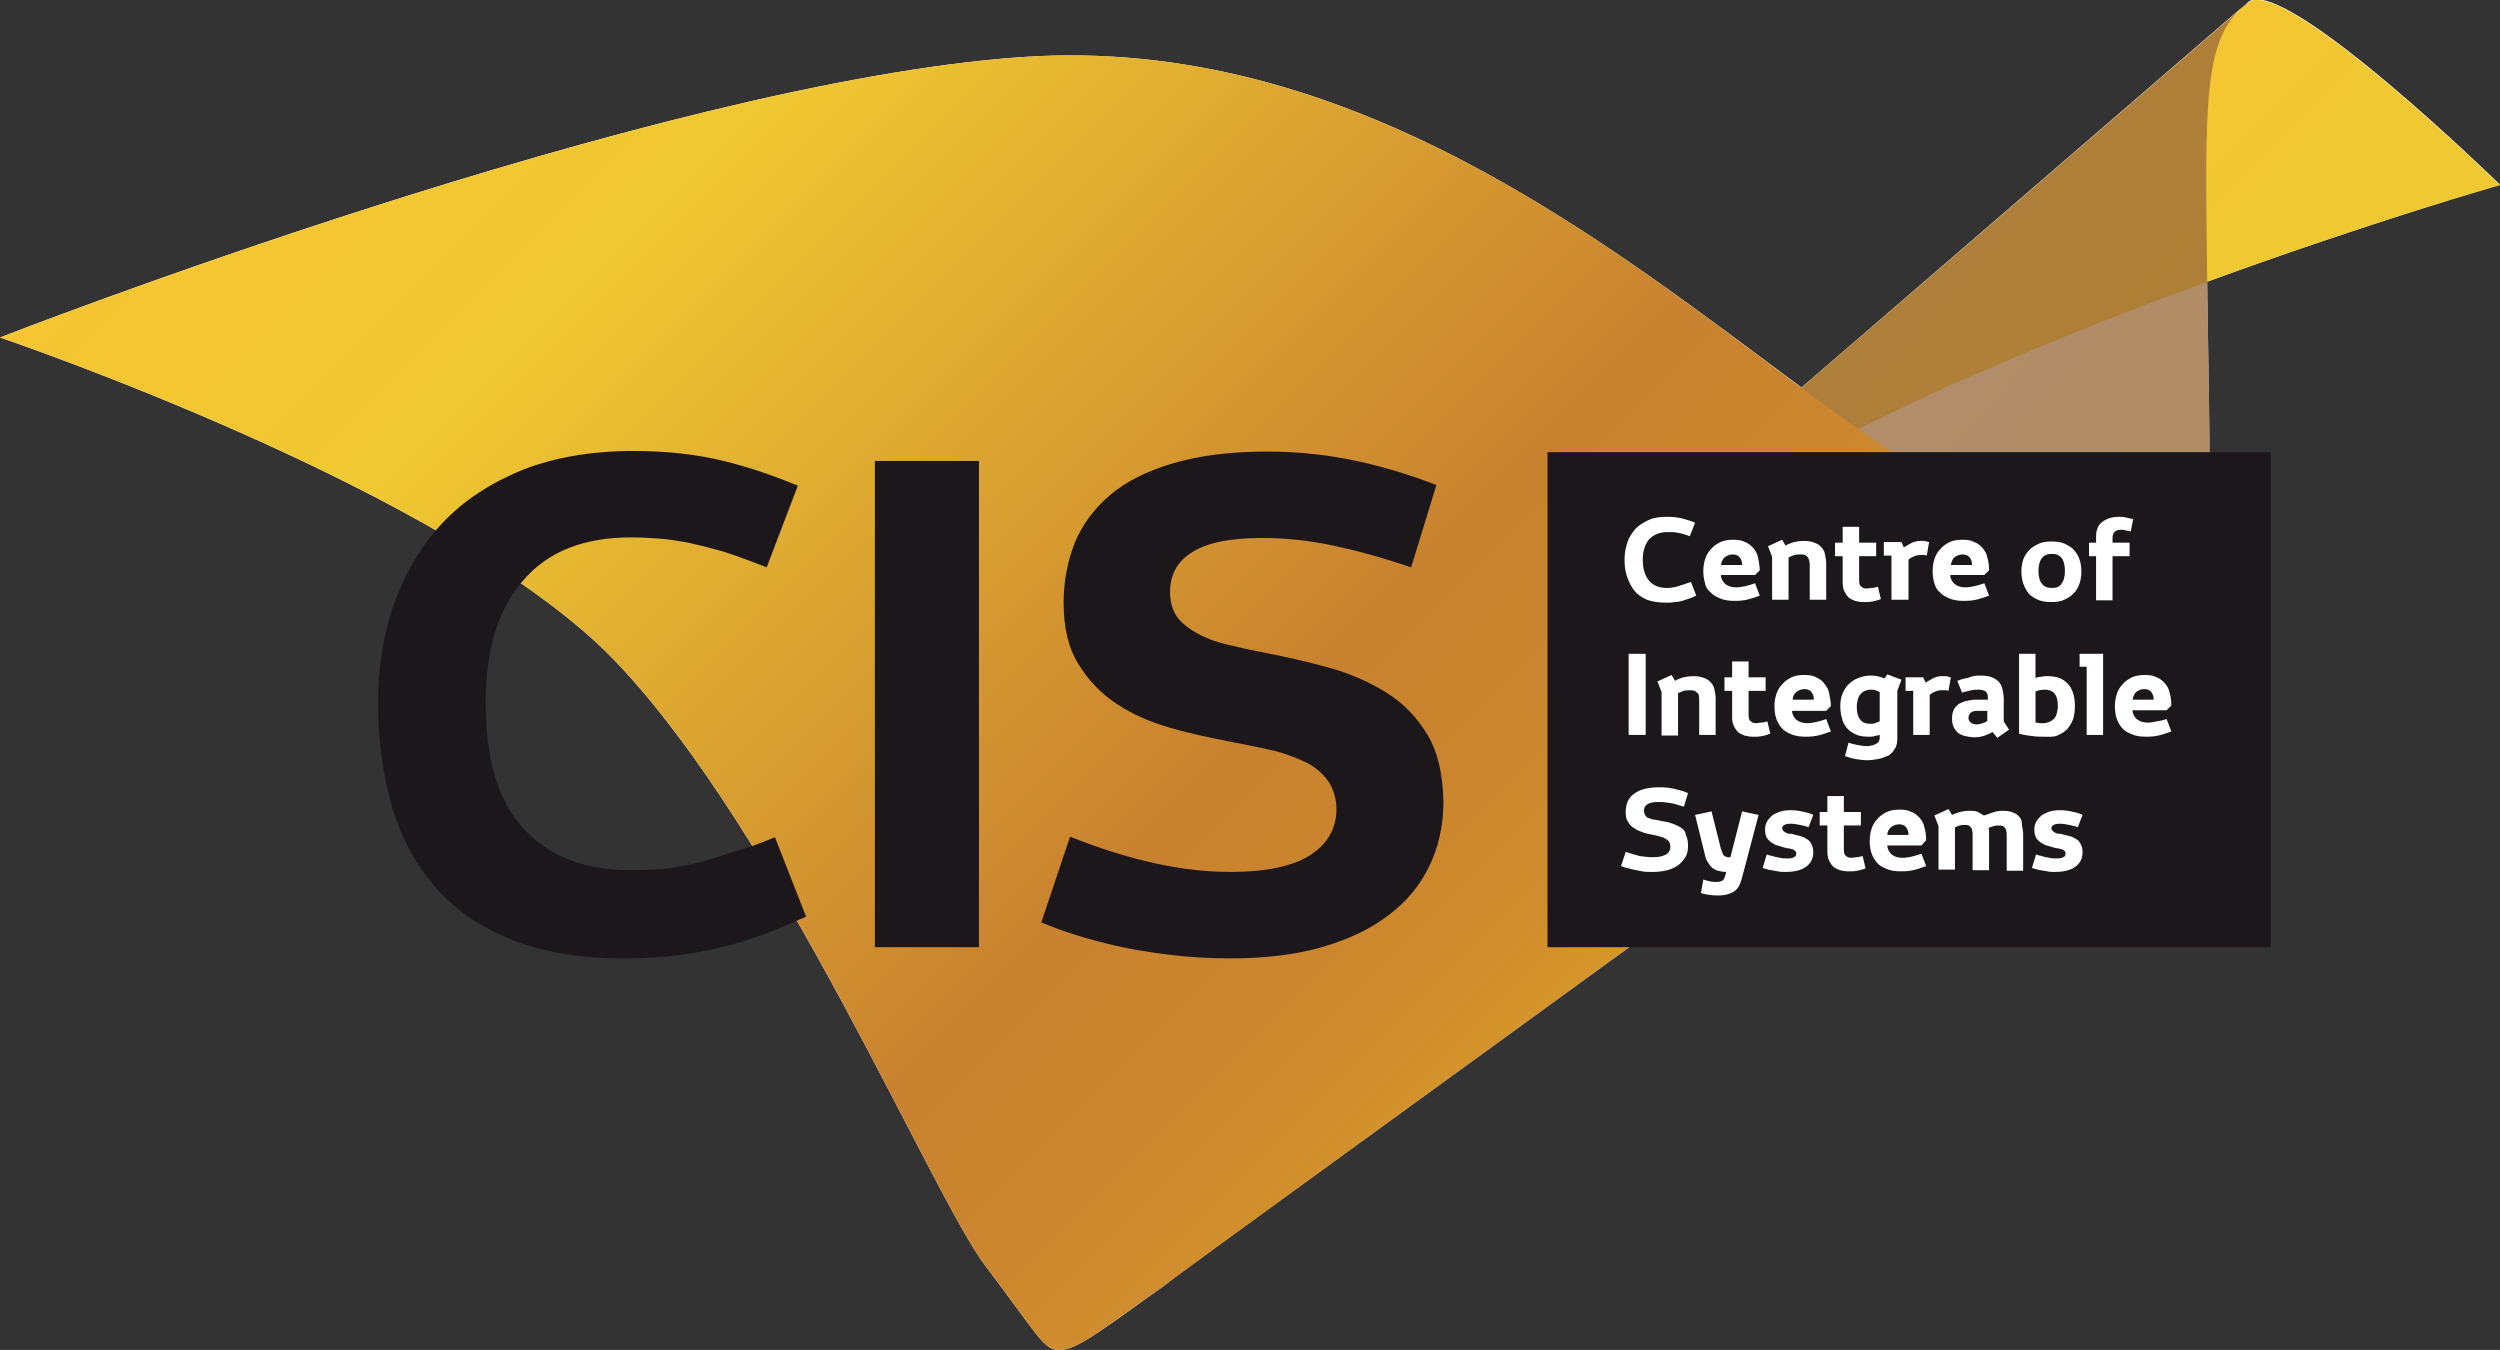
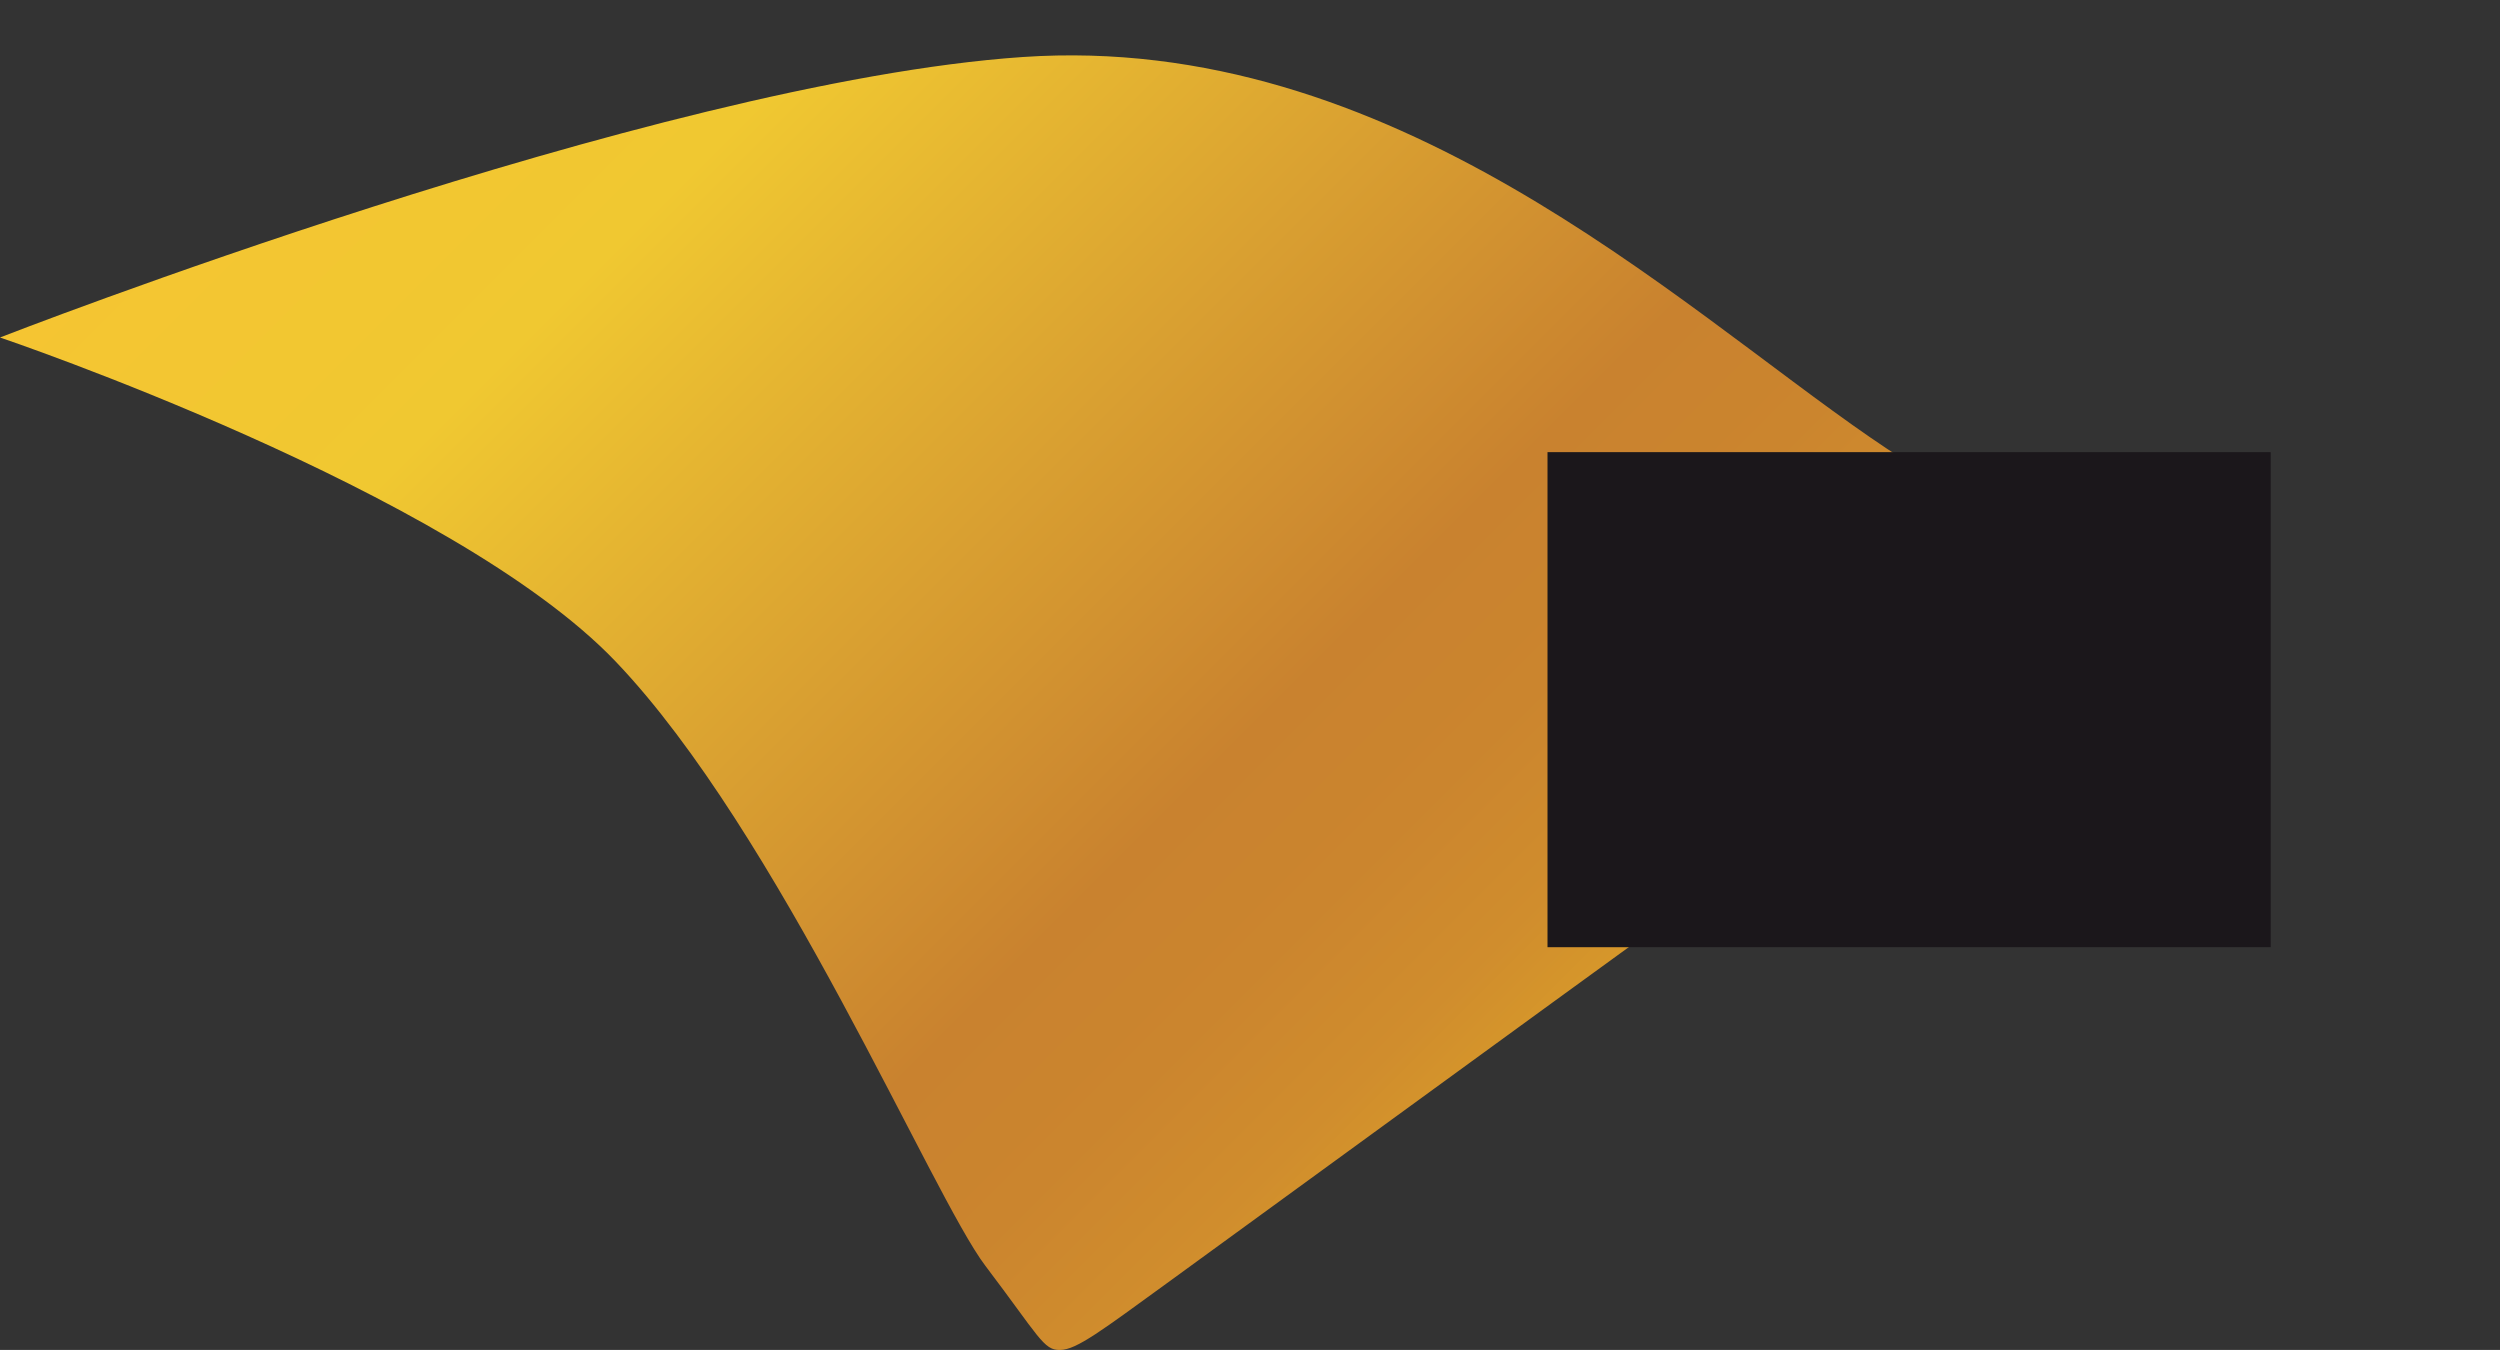
<svg xmlns="http://www.w3.org/2000/svg" id="Layer_1" x="0px" y="0px" viewBox="0 0 425.2 229.6" xml:space="preserve">
  <rect x="0" y="0" width="425.2" height="229.6" fill="#333333" stroke="none" />
-   <path fill="#FFFFFF" d="M375.4,47.9c0.4,30.9,1.1,40.7-1.6,42.1c-0.1,0-0.2,0.1-0.3,0.2c-4.8,3.4-55.2,41-84,61.9 c-20.2,14.7-50,36.3-70.4,51.1c-4.7,3.4-8.9,6.5-12.4,9c-3.6,2.7-6.5,4.7-8.2,6.1c-1.2,0.9-2.3,1.7-3.5,2.5 c-8.3,6-12.1,8.7-14.6,8.8c0,0,0,0,0,0c0,0,0,0,0,0c0,0-0.1,0-0.1,0c-2.8,0.1-3.6-2.3-12.7-14.3c-9.1-12-35.1-73.7-62.9-102.8 C76.9,83.4,0,57.4,0,57.4S111.2,14,173.9,9.7c55.7-3.8,99.9,32.1,132.5,56.2c29.2-25.2,66.3-57.2,74.4-64.2c0,0,0,0,0,0 c1.1-0.9,1.6-1.4,1.6-1.4c6.2-4.6,42.8,31.1,42.8,31.1S403.7,37.6,375.4,47.9z M380.8,1.8c1-0.9,1.6-1.4,1.6-1.4 C381.8,0.8,381.3,1.3,380.8,1.8z" />
  <g>
    <linearGradient id="SVGID_1_" gradientUnits="userSpaceOnUse" x1="325.475" y1="188.475" x2="370.325" y2="143.625" gradientTransform="matrix(1 0 0 -1 0 230)">
      <stop offset="0" style="stop-color:#F5C532" />
      <stop offset="0.597" style="stop-color:#F0C831" />
    </linearGradient>
-     <path fill="url(#SVGID_1_)" d="M382.4,0.4c6.2-4.6,42.8,31.1,42.8,31.1s-47.5,13.4-94.3,34.4C315.2,73,280.3,91,270.6,96.4 C283.2,86.2,382.4,0.4,382.4,0.4z" />
    <linearGradient id="SVGID_2_" gradientUnits="userSpaceOnUse" x1="264.282" y1="129.849" x2="321.722" y2="79.917" gradientTransform="matrix(1 0 0 -1 0 230)">
      <stop offset="0" style="stop-color:#996A3F" />
      <stop offset="1" style="stop-color:#9A6732" />
    </linearGradient>
-     <path opacity="0.76" fill="url(#SVGID_2_)" d="M373.8,90c2.7-1.4,2-11.2,1.6-42.3s-0.7-41.6,7-47.3 c0,0-94.4,81.4-110.8,95.5c-10.1,8.6-22.5,18.4-36.6,41.8s-28.2,76.4-54.6,91.9c-1.5-0.2,9.2-4.6,18.1-11.3 c10.7-8,61.3-44.5,91-66.2C319.2,130.5,371.9,91.2,373.8,90" />
    <linearGradient id="SVGID_3_" gradientUnits="userSpaceOnUse" x1="85.3" y1="257.9" x2="288.5" y2="54.7" gradientTransform="matrix(1 0 0 -1 0 230)">
      <stop offset="0" style="stop-color:#F5C532" />
      <stop offset="0.219" style="stop-color:#F0C831" />
      <stop offset="0.451" style="stop-color:#DCA531" />
      <stop offset="0.689" style="stop-color:#C9822F" />
      <stop offset="0.79" style="stop-color:#CB852E" />
      <stop offset="0.88" style="stop-color:#D08D2D" />
      <stop offset="0.964" style="stop-color:#D99C29" />
      <stop offset="0.992" style="stop-color:#DEA327" />
    </linearGradient>
    <path fill="url(#SVGID_3_)" d="M373.8,90c-1.9,1.2-54.6,40.5-84.4,62.1s-80.1,58.3-91,66.2s-15.3,11.3-18.1,11.3 c-2.8,0.1-3.6-2.3-12.7-14.3c-9.1-12-35.1-73.7-62.9-102.8S0,57.4,0,57.4S111.2,14,173.9,9.7s110.8,41.7,144.2,64.7 C349.1,95.8,365.6,94.3,373.8,90z" />
  </g>
-   <path fill="#1B171B" d="M131.8,142.4l5.3,13.5c-2.5,1.1-4.9,2.2-7.2,3c-2.3,0.9-4.7,1.6-7.2,2.2c-2.5,0.6-5.1,1.1-7.7,1.4 c-2.7,0.3-5.6,0.5-8.8,0.5c-7.7,0-14.1-1.1-19.5-3.3c-5.3-2.2-9.6-5.2-12.9-9.1c-3.3-3.9-5.7-8.4-7.2-13.7s-2.3-11-2.3-17.2 s0.9-11.9,2.8-17.2c1.9-5.2,4.6-9.8,8.2-13.6c3.6-3.8,8.2-6.8,13.6-9c5.4-2.1,11.7-3.2,18.8-3.2c5.8,0,10.9,0.6,15.4,1.7 s8.7,2.6,12.6,4.2l-5.3,13.9c-2.8-1.1-5.2-2-7.4-2.7c-2.1-0.6-4.1-1.1-5.9-1.5c-1.8-0.3-3.4-0.6-5-0.7c-1.5-0.1-3.1-0.2-4.8-0.2 c-8,0-14.1,2.4-18.3,7.3c-4.3,4.9-6.4,11.8-6.4,20.8c0,9.6,2.1,16.7,6.4,21.4s10.4,7.1,18.2,7.1c2.2,0,4.3-0.1,6.2-0.3 c1.9-0.2,3.7-0.6,5.5-1c1.8-0.5,3.7-1.1,5.7-1.8C126.8,144.4,129.1,143.5,131.8,142.4z M148.8,161.1h17.7V78.4h-17.7V161.1z M242.8,125c-1.8-3-4.1-5.4-7-7.2s-6.1-3.2-9.6-4.2c-3.6-1-7.1-1.8-10.7-2.5c-2.6-0.5-4.9-1-6.9-1.5c-2.1-0.5-3.8-1.2-5.2-2 s-2.5-1.7-3.3-2.8c-0.7-1.1-1.1-2.5-1.1-4.1c0-3,1.3-5.3,3.8-6.8c2.5-1.6,6.4-2.4,11.8-2.4c4,0,8,0.4,12.2,1.3s8.6,2.1,13.2,3.7 l4.3-14c-3.8-1.5-8.2-2.9-13.1-4c-5-1.1-10.2-1.7-15.7-1.7c-6.3,0-11.6,0.7-16,2s-8,3.1-10.7,5.4s-4.7,5-6,8.1 c-1.2,3.1-1.9,6.5-1.9,10.2c0,4.2,0.8,7.7,2.5,10.4c1.7,2.8,3.8,5,6.5,6.8s5.7,3.1,9.2,4.1c3.4,1,6.9,1.7,10.4,2.4 c2.7,0.5,5.1,1,7.3,1.5c2.2,0.6,4,1.3,5.6,2.1c1.5,0.8,2.7,1.9,3.6,3.2c0.8,1.3,1.3,2.8,1.3,4.6c0,3.3-1.5,5.9-4.4,7.8 c-2.9,1.9-7.5,2.9-13.6,2.9c-4.2,0-8.5-0.5-13-1.5s-9.3-2.5-14.3-4.5l-4.9,14.6c1.5,0.6,3.3,1.3,5.5,2s4.7,1.4,7.4,2s5.7,1.1,9,1.5 s6.7,0.6,10.2,0.6c5.9,0,11.1-0.6,15.6-1.9c4.5-1.3,8.3-3.1,11.3-5.4c3.1-2.3,5.4-5.1,7-8.4c1.6-3.3,2.4-7,2.4-11 C245.4,131.8,244.6,128,242.8,125z" />
  <rect x="263.2" y="76.9" fill="#1B171B" width="123" height="84.2" />
-   <path fill="#FFFFFF" d="M276.7,98c-0.3-0.9-0.4-1.8-0.4-2.9c0-1,0.2-2,0.5-2.9s0.8-1.6,1.4-2.3c0.6-0.6,1.4-1.1,2.3-1.5 s1.9-0.5,3.1-0.5c1,0,1.8,0.1,2.6,0.3c0.7,0.2,1.4,0.4,2.1,0.7l-0.9,2.3c-0.5-0.2-0.9-0.3-1.2-0.4c-0.4-0.1-0.7-0.2-1-0.2 c-0.3-0.1-0.6-0.1-0.8-0.1c-0.3,0-0.5,0-0.8,0c-1.3,0-2.3,0.4-3.1,1.2c-0.7,0.8-1.1,2-1.1,3.5c0,1.6,0.4,2.8,1.1,3.6 c0.7,0.8,1.7,1.2,3,1.2c0.4,0,0.7,0,1-0.1c0.3,0,0.6-0.1,0.9-0.2s0.6-0.2,1-0.3c0.3-0.1,0.7-0.3,1.2-0.4l0.9,2.3 c-0.4,0.2-0.8,0.4-1.2,0.5c-0.4,0.1-0.8,0.3-1.2,0.4c-0.4,0.1-0.8,0.2-1.3,0.2c-0.4,0.1-0.9,0.1-1.5,0.1c-1.3,0-2.4-0.2-3.2-0.5 c-0.9-0.4-1.6-0.9-2.1-1.5S277,98.9,276.7,98z M290,99.2c-0.2-0.6-0.3-1.3-0.3-2.1c0-0.7,0.1-1.3,0.3-2c0.2-0.6,0.5-1.2,1-1.7 c0.4-0.5,1-0.9,1.6-1.2c0.6-0.3,1.4-0.4,2.2-0.4c0.8,0,1.5,0.1,2,0.4c0.6,0.2,1,0.6,1.4,1c0.4,0.5,0.7,1,0.8,1.6s0.3,1.4,0.3,2.2 l-0.8,0.8h-5.8c0,0.6,0.3,1.1,0.7,1.5c0.5,0.4,1.1,0.6,1.9,0.6c0.5,0,1-0.1,1.5-0.2s1.1-0.3,1.7-0.5l0.8,2.1 c-0.5,0.2-1.1,0.4-1.8,0.6c-0.7,0.2-1.5,0.3-2.4,0.3c-1,0-1.8-0.1-2.5-0.4s-1.3-0.6-1.7-1.1C290.5,100.4,290.1,99.9,290,99.2z M292.7,96.1h3.6c0-0.7-0.2-1.1-0.5-1.4s-0.7-0.4-1.1-0.4c-0.5,0-1,0.2-1.4,0.5C293,95.1,292.8,95.5,292.7,96.1z M301.4,102h2.8 v-7.2c0.3-0.1,0.6-0.3,1-0.4c0.3-0.1,0.7-0.1,1.1-0.1c0.5,0,0.9,0.1,1.1,0.4c0.2,0.2,0.4,0.7,0.4,1.3v6h2.8v-6.2 c0-0.5-0.1-1-0.2-1.5s-0.3-0.9-0.6-1.2c-0.3-0.4-0.7-0.6-1.2-0.8c-0.5-0.2-1.1-0.3-1.8-0.3c-0.6,0-1.2,0.1-1.7,0.2 c-0.5,0.2-1,0.3-1.4,0.6l-0.6-1l-2.4,1.1l0.7,1.8L301.4,102L301.4,102z M313.4,99.1c0,0.6,0.1,1.1,0.3,1.5c0.2,0.4,0.4,0.7,0.7,1 c0.3,0.3,0.7,0.4,1.1,0.6c0.4,0.1,0.9,0.2,1.4,0.2c0.2,0,0.5,0,0.8,0s0.5-0.1,0.8-0.1c0.3-0.1,0.5-0.1,0.8-0.2 c0.2-0.1,0.4-0.1,0.6-0.2l-0.5-2.1c-0.4,0.1-0.8,0.2-1.1,0.2c-0.3,0-0.6,0.1-0.8,0.1c-0.4,0-0.7-0.1-0.9-0.3 c-0.3-0.2-0.4-0.5-0.4-1.1v-4.1h2.9v-2.3h-2.9v-2.7h-2.8v2.7h-1.3v2.3h1.3V99.1z M321.8,102h2.8v-6.8c0.2-0.2,0.5-0.4,0.8-0.5 c0.3-0.2,0.8-0.3,1.3-0.3c0.2,0,0.4,0,0.5,0s0.3,0,0.5,0.1l0.4-2.3c-0.3-0.1-0.5-0.1-0.8-0.2c-0.3,0-0.5,0-0.7,0 c-0.5,0-0.9,0.1-1.4,0.3c-0.4,0.2-0.9,0.5-1.4,0.8l-0.4-0.9h-3v2.3h1.3v7.5H321.8z M329,99.2c-0.2-0.6-0.3-1.3-0.3-2.1 c0-0.7,0.1-1.3,0.3-2c0.2-0.6,0.5-1.2,1-1.7c0.4-0.5,1-0.9,1.6-1.2c0.6-0.3,1.4-0.4,2.2-0.4c0.8,0,1.5,0.1,2,0.4 c0.6,0.2,1,0.6,1.4,1c0.4,0.5,0.7,1,0.8,1.6c0.2,0.6,0.3,1.4,0.3,2.2l-0.8,0.8h-5.8c0,0.6,0.3,1.1,0.7,1.5c0.5,0.4,1.1,0.6,1.9,0.6 c0.5,0,1-0.1,1.5-0.2s1.1-0.3,1.7-0.5l0.8,2.1c-0.5,0.2-1.1,0.4-1.8,0.6c-0.7,0.2-1.5,0.3-2.4,0.3c-1,0-1.8-0.1-2.5-0.4 s-1.3-0.6-1.7-1.1C329.5,100.4,329.2,99.9,329,99.2z M331.8,96.1h3.6c0-0.7-0.2-1.1-0.5-1.4s-0.7-0.4-1.1-0.4c-0.5,0-1,0.2-1.4,0.5 C332.1,95.1,331.9,95.5,331.8,96.1z M344.1,99.2c-0.2-0.6-0.3-1.3-0.3-2s0.1-1.4,0.3-2c0.2-0.6,0.6-1.2,1-1.6c0.4-0.5,1-0.8,1.6-1.1 s1.4-0.4,2.2-0.4c0.9,0,1.7,0.1,2.3,0.4c0.6,0.3,1.2,0.6,1.6,1.1s0.7,1,0.9,1.6c0.2,0.6,0.3,1.3,0.3,2s-0.1,1.4-0.3,2 c-0.2,0.6-0.5,1.2-1,1.7c-0.4,0.5-1,0.8-1.6,1.1s-1.4,0.4-2.2,0.4c-0.9,0-1.6-0.1-2.3-0.4c-0.6-0.3-1.2-0.6-1.6-1.1 S344.3,99.8,344.1,99.2z M346.7,97.1c0,1,0.2,1.7,0.6,2.2s0.9,0.7,1.7,0.7s1.3-0.2,1.6-0.7c0.4-0.5,0.6-1.2,0.6-2.2 c0-1.9-0.7-2.9-2.2-2.9c-0.7,0-1.3,0.2-1.7,0.7C346.9,95.4,346.7,96.2,346.7,97.1z M362.2,92.3h-2.9v-0.8c0-0.9,0.5-1.4,1.4-1.4 c0.3,0,0.5,0,0.8,0.1c0.2,0,0.5,0.1,0.9,0.2l0.4-2.1c-0.5-0.1-0.9-0.2-1.3-0.3c-0.4-0.1-0.7-0.1-1.1-0.1c-0.7,0-1.3,0.1-1.8,0.3 c-0.5,0.2-0.9,0.4-1.2,0.7s-0.6,0.6-0.7,1.1c-0.2,0.4-0.2,0.9-0.2,1.3v1h-1.2v2.3h1.2v7.5h2.8v-7.5h2.9L362.2,92.3L362.2,92.3z M277,125h2.9v-13.8H277V125z M289,119v6h2.8v-6.2c0-0.5-0.1-1-0.2-1.5s-0.3-0.9-0.6-1.2c-0.3-0.4-0.7-0.6-1.2-0.8 c-0.5-0.2-1.1-0.3-1.8-0.3c-0.6,0-1.2,0.1-1.7,0.2c-0.5,0.2-1,0.3-1.4,0.6l-0.6-1l-2.4,1.1l0.7,1.8v7.4h2.8v-7.2 c0.3-0.1,0.6-0.3,1-0.4c0.3-0.1,0.7-0.1,1.1-0.1c0.5,0,0.9,0.1,1.1,0.4C288.9,117.9,289,118.3,289,119z M301.1,124.8l-0.5-2.1 c-0.4,0.1-0.8,0.2-1.1,0.2c-0.3,0-0.6,0.1-0.8,0.1c-0.4,0-0.7-0.1-0.9-0.3c-0.3-0.2-0.4-0.5-0.4-1.1v-4.1h2.9v-2.3h-2.9v-2.7h-2.8 v2.7h-1.3v2.3h1.3v4.5c0,0.6,0.1,1.1,0.3,1.5c0.2,0.4,0.4,0.7,0.7,1c0.3,0.3,0.7,0.4,1.1,0.6c0.4,0.1,0.9,0.2,1.4,0.2 c0.2,0,0.5,0,0.8,0s0.5-0.1,0.8-0.1c0.3-0.1,0.5-0.1,0.8-0.2C300.7,124.9,300.9,124.8,301.1,124.8z M310.3,116.3 c0.4,0.5,0.7,1,0.8,1.6s0.3,1.4,0.3,2.2l-0.8,0.8h-5.8c0,0.6,0.3,1.1,0.7,1.5c0.5,0.4,1.1,0.6,1.9,0.6c0.5,0,1-0.1,1.5-0.2 s1.1-0.3,1.7-0.5l0.8,2.1c-0.5,0.2-1.1,0.4-1.8,0.6c-0.7,0.2-1.5,0.3-2.4,0.3c-1,0-1.8-0.1-2.5-0.4s-1.3-0.6-1.7-1.1 c-0.4-0.5-0.7-1-0.9-1.6c-0.2-0.6-0.3-1.3-0.3-2.1c0-0.7,0.1-1.3,0.3-2c0.2-0.6,0.5-1.2,1-1.7c0.4-0.5,1-0.9,1.6-1.2 c0.6-0.3,1.4-0.4,2.2-0.4c0.8,0,1.5,0.1,2,0.4C309.5,115.5,310,115.8,310.3,116.3z M308.5,119c0-0.6-0.2-1.1-0.5-1.4 s-0.7-0.4-1.1-0.4c-0.5,0-1,0.2-1.4,0.5c-0.4,0.4-0.6,0.8-0.6,1.3H308.5z M319.4,129.1c-0.6,0.1-1.2,0.2-1.8,0.2 c-0.7,0-1.4-0.1-2-0.2c-0.6-0.1-1.2-0.3-1.8-0.5l0.6-2.3c0.5,0.2,1,0.3,1.5,0.4s1,0.2,1.6,0.2c0.2,0,0.5,0,0.7-0.1 c0.3,0,0.5-0.1,0.7-0.2s0.4-0.2,0.6-0.4c0.1-0.2,0.2-0.4,0.2-0.7V125c-0.3,0.1-0.6,0.1-0.9,0.2s-0.6,0.1-0.9,0.1 c-0.9,0-1.7-0.1-2.3-0.4c-0.6-0.3-1.1-0.6-1.5-1.1s-0.7-1-0.8-1.6c-0.2-0.6-0.3-1.3-0.3-2.1c0-0.8,0.1-1.5,0.4-2.2 c0.3-0.6,0.6-1.2,1.1-1.6c0.4-0.4,1-0.8,1.6-1s1.2-0.4,1.9-0.4c0.4,0,0.8,0,1.3,0.1c0.4,0.1,0.8,0.2,1.2,0.4l0.5-0.7l2.4,0.9 l-0.7,1.9v8c0,0.7-0.1,1.4-0.4,1.8c-0.3,0.5-0.6,0.9-1.1,1.2C320.5,128.8,320,129,319.4,129.1z M319.7,122.7v-5 c-0.2-0.1-0.5-0.2-0.7-0.3c-0.3-0.1-0.6-0.1-0.9-0.1s-0.6,0.1-0.9,0.2s-0.5,0.3-0.7,0.5s-0.4,0.5-0.5,0.9s-0.2,0.8-0.2,1.3 c0,1,0.2,1.7,0.6,2.2s0.9,0.7,1.7,0.7c0.3,0,0.6,0,0.8-0.1C319.1,122.9,319.4,122.8,319.7,122.7z M330.4,117.4c0.2,0,0.4,0,0.5,0 s0.3,0,0.5,0.1l0.4-2.3c-0.3-0.1-0.5-0.1-0.8-0.2c-0.3,0-0.5,0-0.7,0c-0.5,0-0.9,0.1-1.4,0.3c-0.4,0.2-0.9,0.5-1.4,0.8l-0.4-0.9h-3 v2.3h1.3v7.5h2.8v-6.8c0.2-0.2,0.5-0.4,0.8-0.5C329.5,117.4,329.9,117.4,330.4,117.4z M336.8,114.9c0.8,0,1.5,0.1,2,0.3 c0.5,0.2,0.9,0.5,1.2,0.8c0.3,0.4,0.5,0.8,0.6,1.3s0.2,1,0.2,1.7v3.7l0.9,1.4l-2,1.4l-0.8-1c-0.3,0.2-0.8,0.4-1.3,0.6 c-0.6,0.2-1.2,0.3-1.8,0.3c-0.5,0-1-0.1-1.5-0.2s-0.9-0.3-1.2-0.5c-0.3-0.2-0.6-0.6-0.8-1c-0.2-0.4-0.3-0.9-0.3-1.5s0.1-1.1,0.3-1.5 c0.2-0.4,0.5-0.7,0.9-1c0.4-0.2,0.8-0.4,1.3-0.5s1-0.2,1.5-0.2h2.1v-0.3c0-0.5-0.1-0.9-0.4-1.1s-0.7-0.3-1.2-0.3 c-0.4,0-0.8,0-1.2,0.1c-0.4,0.1-1,0.2-1.6,0.4l-0.8-2c0.5-0.2,1.1-0.4,1.8-0.5C335.3,115,336,114.9,336.8,114.9z M338.1,120.9h-1.9 c-0.4,0-0.7,0.1-1,0.3c-0.2,0.2-0.4,0.5-0.4,0.8c0,0.4,0.1,0.7,0.4,0.9c0.2,0.2,0.6,0.3,1,0.3s0.7-0.1,1-0.2s0.6-0.2,0.8-0.4v-1.7 H338.1z M347.6,125.3c-0.5,0-1.2,0-1.9-0.1c-0.8-0.1-1.5-0.2-2.3-0.4v-13.6h2.8v4.1c0.3-0.1,0.6-0.2,1-0.2c0.4-0.1,0.7-0.1,1.1-0.1 c0.7,0,1.3,0.1,1.9,0.3c0.6,0.2,1,0.5,1.5,1c0.4,0.4,0.7,1,0.9,1.6c0.2,0.6,0.3,1.4,0.3,2.2c0,0.8-0.1,1.5-0.3,2.2 c-0.2,0.6-0.6,1.2-1,1.7c-0.5,0.5-1,0.8-1.7,1.1S348.4,125.3,347.6,125.3z M346.8,123c0.2,0,0.5,0,0.8,0s0.6-0.1,0.9-0.2 s0.5-0.3,0.8-0.5c0.2-0.2,0.4-0.5,0.5-0.9s0.2-0.8,0.2-1.3c0-1-0.2-1.7-0.6-2.2c-0.4-0.4-0.9-0.6-1.6-0.6c-0.6,0-1.1,0.1-1.6,0.3 v5.3C346.4,122.9,346.6,122.9,346.8,123z M353.8,113.4h1.1V125h2.8v-13.8h-4v2.2H353.8z M368.5,122.3l0.8,2.1 c-0.5,0.2-1.1,0.4-1.8,0.6c-0.7,0.2-1.5,0.3-2.4,0.3c-1,0-1.8-0.1-2.5-0.4s-1.3-0.6-1.7-1.1c-0.4-0.5-0.7-1-0.9-1.6 c-0.2-0.6-0.3-1.3-0.3-2.1c0-0.7,0.1-1.3,0.3-2c0.2-0.6,0.5-1.2,1-1.7c0.4-0.5,1-0.9,1.6-1.2c0.6-0.3,1.4-0.4,2.2-0.4 c0.8,0,1.5,0.1,2,0.4c0.6,0.2,1,0.6,1.4,1c0.4,0.5,0.7,1,0.8,1.6c0.2,0.6,0.3,1.4,0.3,2.2l-0.8,0.8h-5.8c0,0.6,0.3,1.1,0.7,1.5 c0.5,0.4,1.1,0.6,1.9,0.6c0.5,0,1-0.1,1.5-0.2C367.4,122.6,367.9,122.5,368.5,122.3z M362.7,119h3.6c0-0.6-0.2-1.1-0.5-1.4 s-0.7-0.4-1.1-0.4c-0.5,0-1,0.2-1.4,0.5C363,118,362.8,118.5,362.7,119z M285.8,140.7c-0.5-0.3-1-0.5-1.6-0.7s-1.2-0.3-1.8-0.4 c-0.4-0.1-0.8-0.2-1.2-0.2c-0.3-0.1-0.6-0.2-0.9-0.3s-0.4-0.3-0.5-0.5s-0.2-0.4-0.2-0.7c0-0.5,0.2-0.9,0.6-1.1 c0.4-0.3,1.1-0.4,2-0.4c0.7,0,1.3,0.1,2,0.2c0.7,0.1,1.4,0.4,2.2,0.6l0.7-2.3c-0.6-0.3-1.4-0.5-2.2-0.7c-0.8-0.2-1.7-0.3-2.6-0.3 c-1,0-1.9,0.1-2.7,0.3c-0.7,0.2-1.3,0.5-1.8,0.9s-0.8,0.8-1,1.3s-0.3,1.1-0.3,1.7c0,0.7,0.1,1.3,0.4,1.7c0.3,0.5,0.6,0.8,1.1,1.1 c0.4,0.3,1,0.5,1.5,0.7c0.6,0.2,1.2,0.3,1.7,0.4c0.5,0.1,0.9,0.2,1.2,0.3c0.4,0.1,0.7,0.2,0.9,0.4c0.3,0.1,0.5,0.3,0.6,0.5 s0.2,0.5,0.2,0.8c0,0.5-0.2,1-0.7,1.3s-1.2,0.5-2.3,0.5c-0.7,0-1.4-0.1-2.2-0.2c-0.7-0.2-1.5-0.4-2.4-0.7l-0.8,2.4 c0.2,0.1,0.6,0.2,0.9,0.3c0.4,0.1,0.8,0.2,1.2,0.3c0.5,0.1,1,0.2,1.5,0.3s1.1,0.1,1.7,0.1c1,0,1.8-0.1,2.6-0.3 c0.7-0.2,1.4-0.5,1.9-0.9s0.9-0.9,1.2-1.4c0.3-0.5,0.4-1.2,0.4-1.8c0-0.8-0.1-1.4-0.4-1.9C286.7,141.4,286.3,141,285.8,140.7z M294.3,145.8H294c-0.3,0-0.6-0.1-0.8-0.3c-0.2-0.2-0.3-0.6-0.5-1.1l-1.6-6.4l-2.8,0.6l1.7,6.9c0.1,0.5,0.3,0.9,0.5,1.2 s0.4,0.6,0.7,0.9c0.3,0.2,0.6,0.4,1,0.5s0.9,0.2,1.4,0.2l-0.2,0.7c-0.1,0.4-0.3,0.7-0.5,0.8s-0.5,0.2-0.9,0.2s-0.8,0-1.2-0.1 c-0.4-0.1-0.8-0.2-1.1-0.3l-0.4,2.3c0.5,0.1,1,0.3,1.5,0.3c0.5,0.1,1,0.1,1.5,0.1c1,0,1.8-0.2,2.5-0.6c0.7-0.4,1.1-1.1,1.4-2.1 l2.9-11l-2.8-0.6L294.3,145.8z M307.3,142.7c-0.3-0.2-0.7-0.4-1.1-0.5s-0.8-0.2-1.2-0.3c-0.2-0.1-0.5-0.1-0.7-0.1s-0.4-0.1-0.6-0.2 c-0.2-0.1-0.3-0.2-0.4-0.3s-0.2-0.3-0.2-0.4c0-0.5,0.5-0.8,1.5-0.8c0.5,0,1,0.1,1.5,0.2c0.5,0.1,1,0.2,1.5,0.4l0.8-2.1 c-0.4-0.2-0.9-0.4-1.6-0.5c-0.7-0.2-1.4-0.3-2.3-0.3c-0.7,0-1.4,0.1-1.9,0.3s-1,0.4-1.3,0.7s-0.6,0.6-0.8,1 c-0.2,0.4-0.3,0.8-0.3,1.3c0,0.6,0.1,1,0.3,1.4c0.2,0.3,0.5,0.6,0.8,0.8s0.6,0.4,1,0.5s0.7,0.2,1,0.3c0.4,0.1,0.7,0.2,1,0.2 c0.3,0.1,0.5,0.1,0.7,0.2c0.2,0.1,0.3,0.2,0.4,0.3s0.1,0.2,0.1,0.4c0,0.3-0.1,0.5-0.4,0.6c-0.3,0.2-0.7,0.2-1.2,0.2 c-0.3,0-0.7,0-1.1-0.1s-0.7-0.1-1-0.2c-0.3-0.1-0.6-0.2-0.8-0.2c-0.2-0.1-0.4-0.1-0.5-0.2l-0.7,2.3c0.1,0.1,0.3,0.1,0.6,0.2 c0.3,0.1,0.6,0.2,0.9,0.2c0.3,0.1,0.7,0.1,1.1,0.2c0.4,0.1,0.8,0.1,1.3,0.1c1.5,0,2.7-0.3,3.5-0.9c0.8-0.6,1.2-1.4,1.2-2.4 c0-0.6-0.1-1-0.3-1.4S307.7,142.9,307.3,142.7z M315.7,145.8c-0.3,0-0.6,0.1-0.8,0.1c-0.4,0-0.7-0.1-0.9-0.3 c-0.3-0.2-0.4-0.5-0.4-1.1v-4.1h2.9v-2.3h-2.9v-2.7h-2.8v2.7h-1.3v2.3h1.3v4.5c0,0.6,0.1,1.1,0.3,1.5c0.2,0.4,0.4,0.7,0.7,1 c0.3,0.3,0.7,0.4,1.1,0.6c0.4,0.1,0.9,0.2,1.4,0.2c0.2,0,0.5,0,0.8,0s0.5-0.1,0.8-0.1c0.3-0.1,0.5-0.1,0.8-0.2 c0.2-0.1,0.4-0.1,0.6-0.2l-0.5-2.1C316.3,145.7,316,145.8,315.7,145.8z M326.8,143.8H321c0,0.6,0.3,1.1,0.7,1.5 c0.5,0.4,1.1,0.6,1.9,0.6c0.5,0,1-0.1,1.5-0.2c0.5-0.1,1.1-0.3,1.7-0.5l0.8,2.1c-0.5,0.2-1.1,0.4-1.8,0.6c-0.7,0.2-1.5,0.3-2.4,0.3 c-1,0-1.8-0.1-2.5-0.4c-0.7-0.3-1.3-0.6-1.7-1.1c-0.4-0.5-0.7-1-0.9-1.6c-0.2-0.6-0.3-1.3-0.3-2.1c0-0.7,0.1-1.3,0.3-2 c0.2-0.6,0.5-1.2,1-1.7c0.4-0.5,1-0.9,1.6-1.2s1.4-0.4,2.2-0.4c0.8,0,1.5,0.1,2,0.4c0.6,0.2,1,0.6,1.4,1c0.4,0.5,0.7,1,0.8,1.6 c0.2,0.6,0.3,1.4,0.3,2.2L326.8,143.8z M324.6,142c0-0.6-0.2-1.1-0.5-1.4s-0.7-0.4-1.1-0.4c-0.5,0-1,0.2-1.4,0.5 c-0.4,0.4-0.6,0.8-0.6,1.3L324.6,142L324.6,142z M343.5,139c-0.3-0.4-0.6-0.6-1.1-0.8s-1-0.3-1.8-0.3c-0.6,0-1.2,0.1-1.7,0.3 c-0.6,0.2-1.1,0.4-1.5,0.5c-0.3-0.2-0.6-0.4-1-0.6s-0.9-0.2-1.5-0.2s-1.1,0.1-1.6,0.2c-0.5,0.2-0.9,0.3-1.3,0.5l-0.6-1l-2.4,1.1 l0.7,1.8v7.4h2.8v-7.2c0.3-0.1,0.5-0.2,0.8-0.3s0.6-0.1,0.9-0.1c0.5,0,0.8,0.1,1,0.4c0.2,0.2,0.3,0.7,0.3,1.3v6h2.8v-6 c0-0.2,0-0.4,0-0.6s0-0.4-0.1-0.6c0.3-0.1,0.6-0.2,0.9-0.3s0.6-0.1,0.9-0.1c0.5,0,0.8,0.1,1,0.4c0.2,0.2,0.3,0.7,0.3,1.3v6h2.8v-6.2 c0-0.5-0.1-1-0.2-1.5C343.9,139.7,343.8,139.3,343.5,139z M353.1,142.7c-0.3-0.2-0.7-0.4-1.1-0.5s-0.8-0.2-1.2-0.3 c-0.2-0.1-0.5-0.1-0.7-0.1s-0.4-0.1-0.6-0.2c-0.2-0.1-0.3-0.2-0.4-0.3s-0.2-0.3-0.2-0.4c0-0.5,0.5-0.8,1.5-0.8c0.5,0,1,0.1,1.5,0.2 c0.5,0.1,1,0.2,1.5,0.4l0.8-2.1c-0.4-0.2-0.9-0.4-1.6-0.5c-0.7-0.2-1.4-0.3-2.3-0.3c-0.7,0-1.4,0.1-1.9,0.3s-1,0.4-1.3,0.7 s-0.6,0.6-0.8,1c-0.2,0.4-0.3,0.8-0.3,1.3c0,0.6,0.1,1,0.3,1.4c0.2,0.3,0.5,0.6,0.8,0.8s0.6,0.4,1,0.5s0.7,0.2,1,0.3 c0.4,0.1,0.7,0.2,1,0.2c0.3,0.1,0.5,0.1,0.7,0.2c0.2,0.1,0.3,0.2,0.4,0.3s0.1,0.2,0.1,0.4c0,0.3-0.1,0.5-0.4,0.6 c-0.3,0.2-0.7,0.2-1.2,0.2c-0.3,0-0.7,0-1.1-0.1s-0.7-0.1-1-0.2c-0.3-0.1-0.6-0.2-0.8-0.2c-0.2-0.1-0.4-0.1-0.5-0.2l-0.7,2.3 c0.1,0.1,0.3,0.1,0.6,0.2c0.3,0.1,0.6,0.2,0.9,0.2c0.3,0.1,0.7,0.1,1.1,0.2c0.4,0.1,0.8,0.1,1.3,0.1c1.5,0,2.7-0.3,3.5-0.9 c0.8-0.6,1.2-1.4,1.2-2.4c0-0.6-0.1-1-0.3-1.4S353.5,142.9,353.1,142.7z" />
</svg>